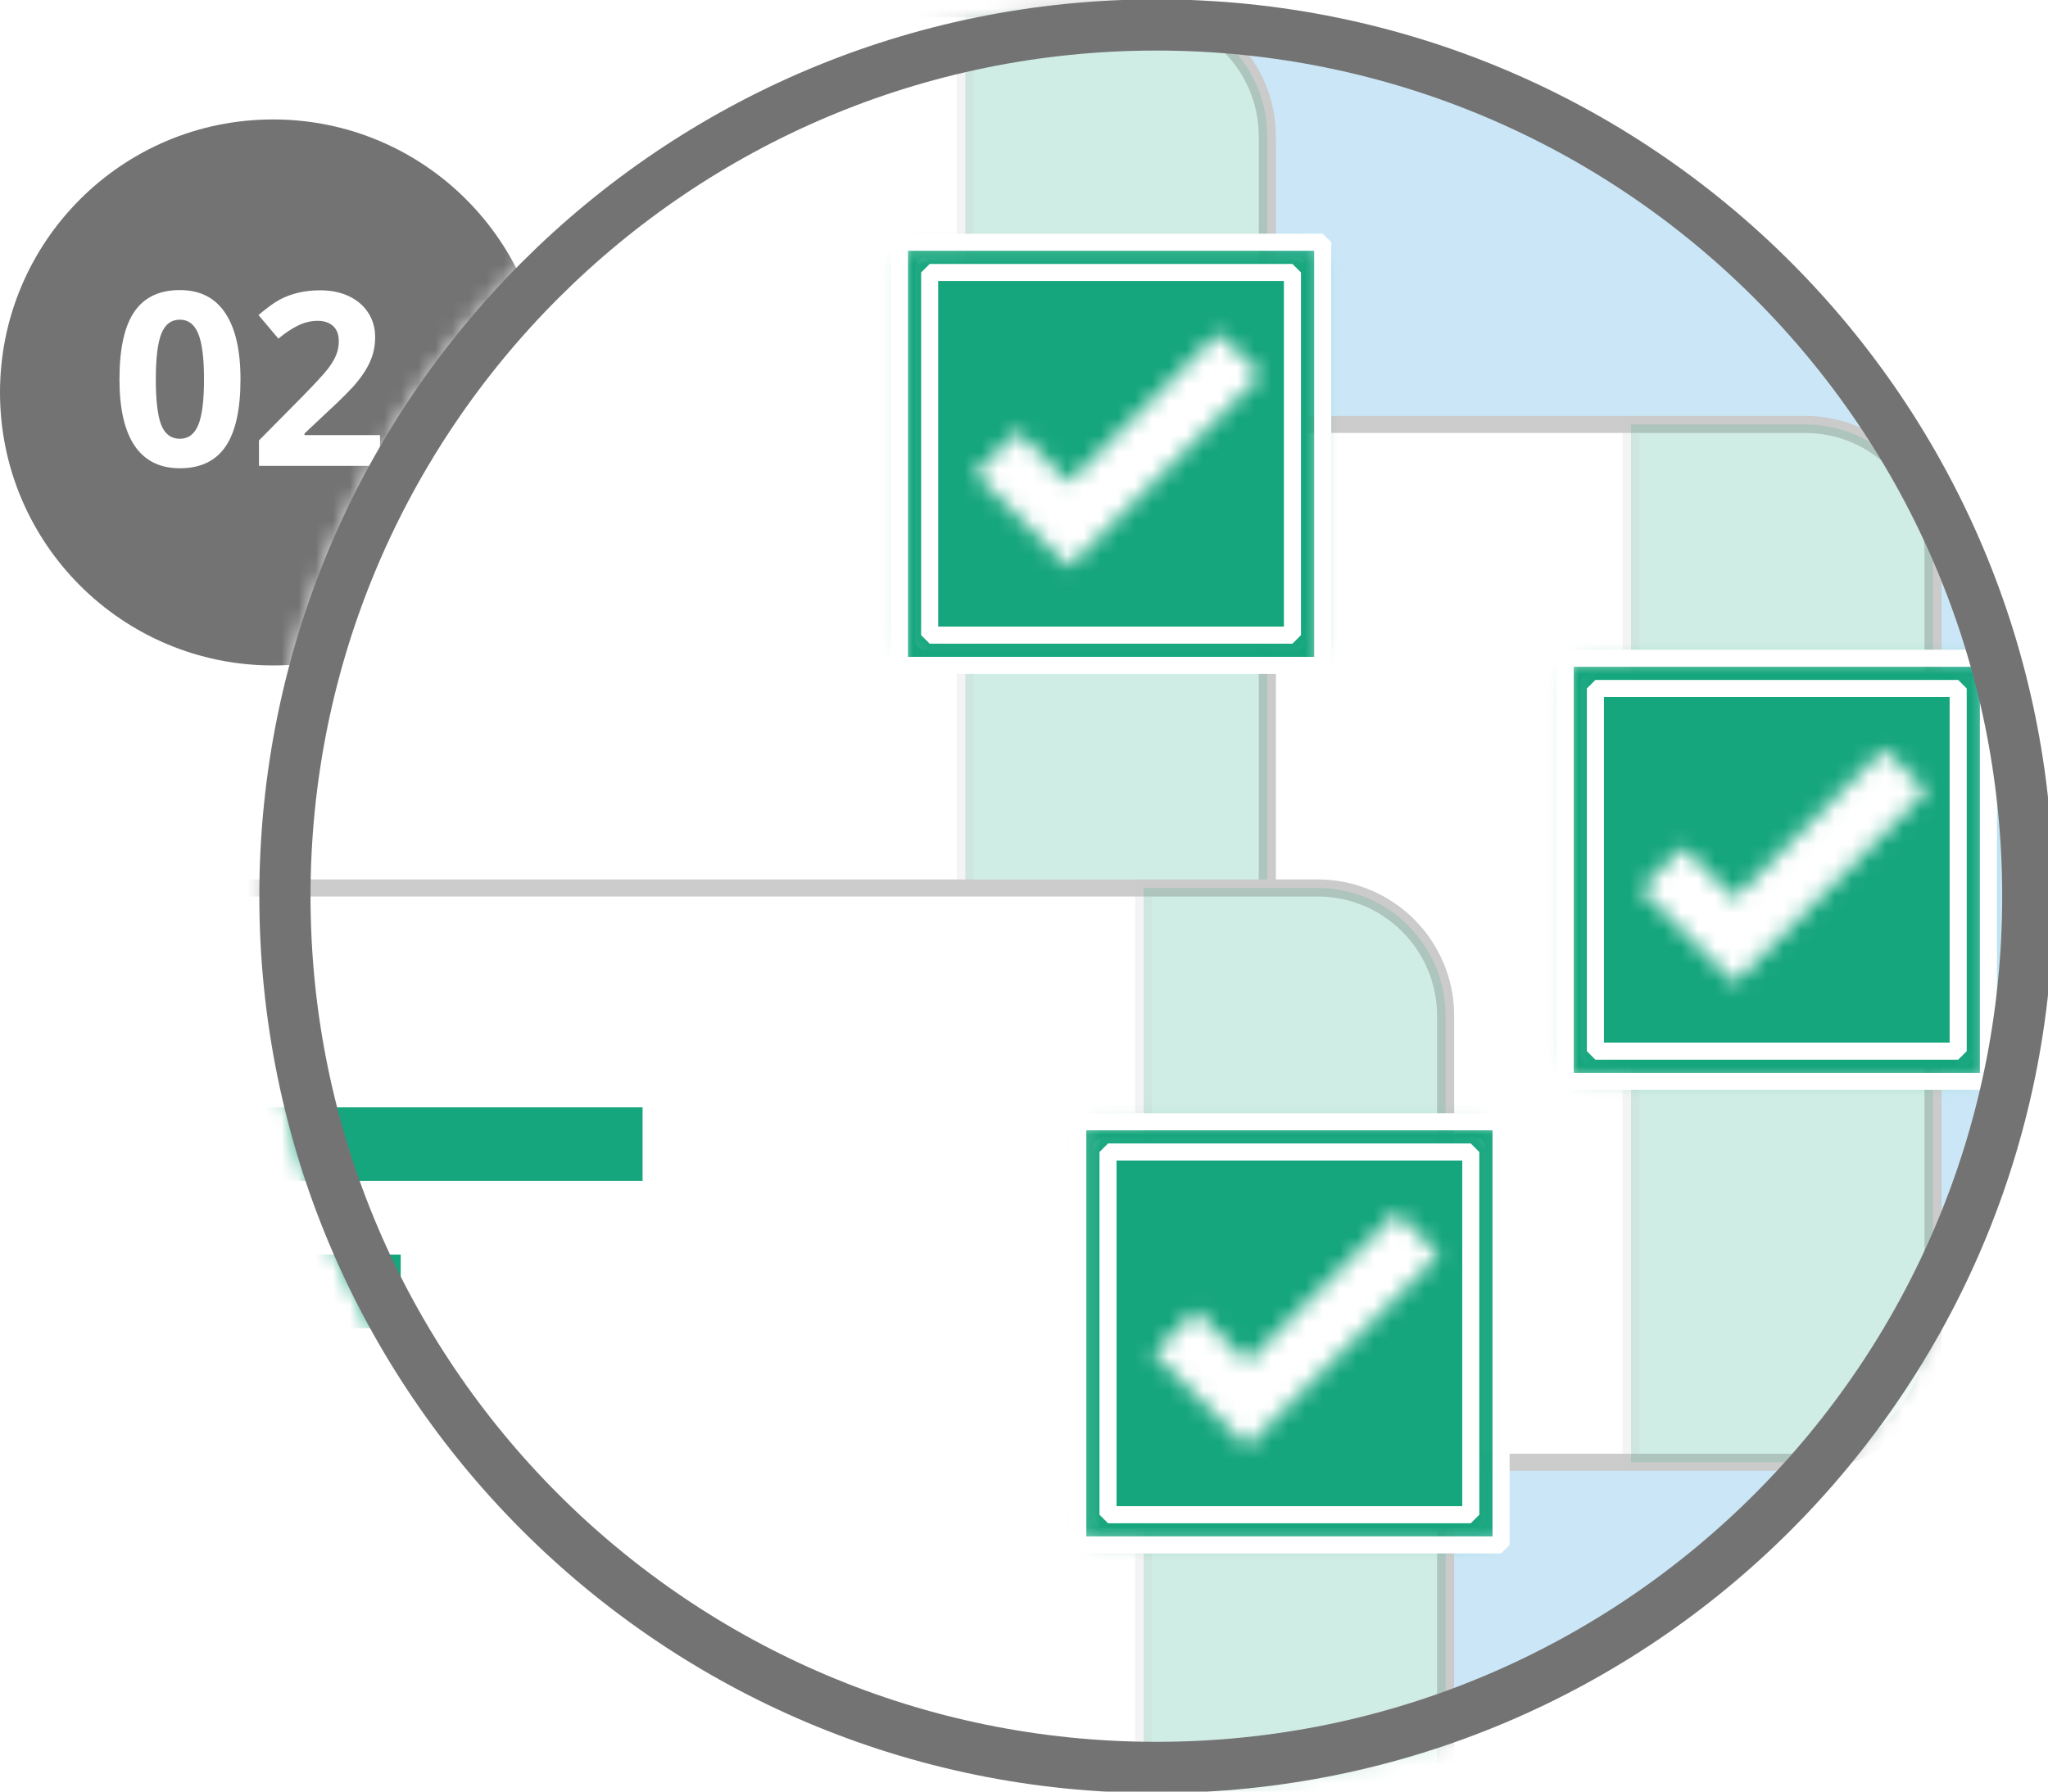
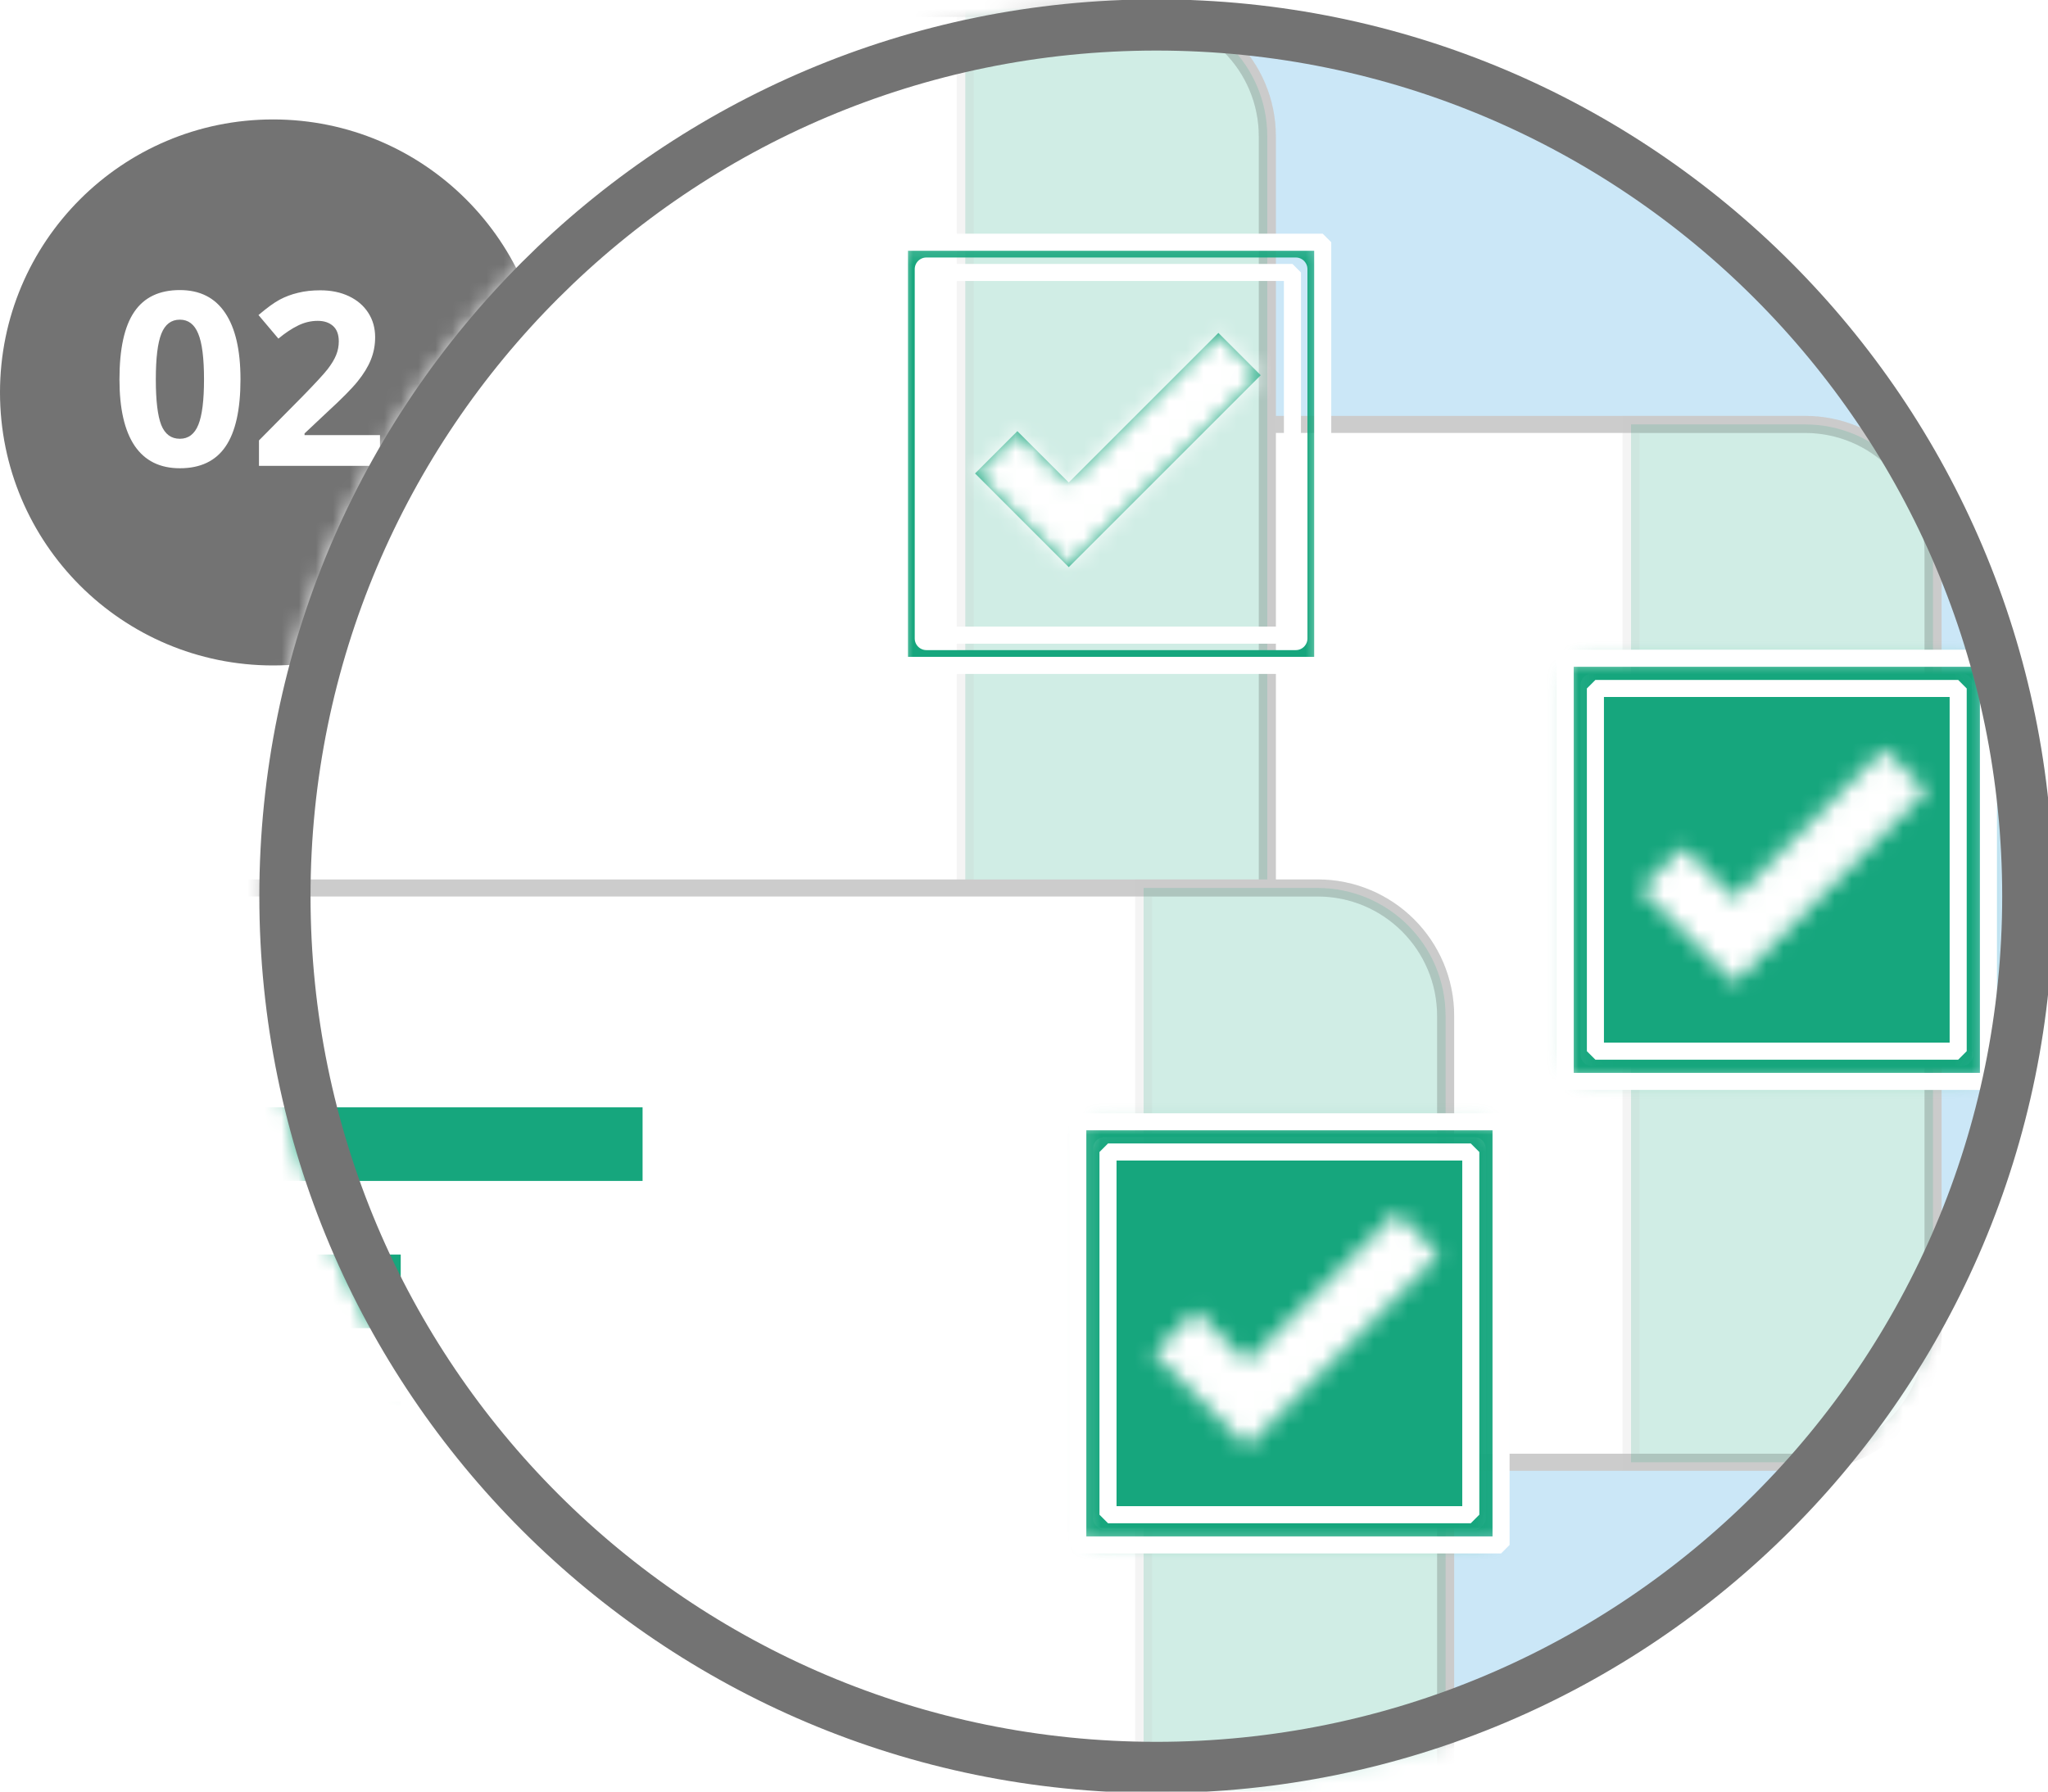
<svg xmlns="http://www.w3.org/2000/svg" width="120" height="105" viewBox="0 0 120 105" fill="none">
  <g clip-path="url(#clip0_1666_1496)">
    <path d="M16 39C24.837 39 32 31.837 32 23C32 14.163 24.837 7 16 7C7.163 7 0 14.163 0 23C0 31.837 7.163 39 16 39Z" fill="#737373" />
    <path d="M14.091 22.232C14.091 24.003 13.8 25.315 13.217 26.166C12.639 27.017 11.746 27.443 10.539 27.443C9.368 27.443 8.485 27.003 7.888 26.124C7.296 25.245 7 23.948 7 22.232C7 20.442 7.289 19.123 7.867 18.277C8.446 17.425 9.336 17 10.539 17C11.709 17 12.593 17.444 13.189 18.332C13.791 19.22 14.091 20.52 14.091 22.232ZM9.13 22.232C9.13 23.476 9.237 24.369 9.449 24.91C9.667 25.447 10.03 25.715 10.539 25.715C11.038 25.715 11.399 25.442 11.621 24.896C11.843 24.35 11.954 23.462 11.954 22.232C11.954 20.988 11.841 20.095 11.614 19.553C11.392 19.008 11.034 18.735 10.539 18.735C10.034 18.735 9.674 19.008 9.456 19.553C9.239 20.095 9.13 20.988 9.13 22.232ZM22.265 27.304H15.174V25.812L17.72 23.238C18.474 22.465 18.967 21.931 19.198 21.635C19.43 21.334 19.596 21.057 19.698 20.802C19.8 20.548 19.851 20.284 19.851 20.011C19.851 19.604 19.737 19.301 19.511 19.102C19.288 18.904 18.99 18.804 18.615 18.804C18.222 18.804 17.841 18.894 17.471 19.075C17.1 19.255 16.714 19.512 16.312 19.845L15.146 18.464C15.646 18.038 16.06 17.738 16.388 17.562C16.716 17.386 17.075 17.252 17.464 17.16C17.852 17.062 18.287 17.014 18.768 17.014C19.402 17.014 19.962 17.13 20.447 17.361C20.933 17.592 21.31 17.916 21.578 18.332C21.847 18.748 21.981 19.225 21.981 19.762C21.981 20.229 21.897 20.668 21.731 21.08C21.569 21.487 21.315 21.906 20.968 22.336C20.625 22.766 20.019 23.379 19.15 24.175L17.845 25.403V25.5H22.265V27.304Z" fill="white" />
    <mask id="mask0_1666_1496" style="mask-type:alpha" maskUnits="userSpaceOnUse" x="15" y="0" width="106" height="105">
      <path d="M67.756 103.978C96.174 103.978 119.211 80.94 119.211 52.523C119.211 24.105 96.174 1.067 67.756 1.067C39.338 1.067 16.301 24.105 16.301 52.523C16.301 80.94 39.338 103.978 67.756 103.978Z" fill="#F5F5F5" stroke="#2E2E2E" stroke-width="2" />
    </mask>
    <g mask="url(#mask0_1666_1496)">
      <path d="M67.756 103.978C96.174 103.978 119.211 80.94 119.211 52.523C119.211 24.105 96.174 1.067 67.756 1.067C39.338 1.067 16.301 24.105 16.301 52.523C16.301 80.94 39.338 103.978 67.756 103.978Z" fill="#CBE7F7" stroke="#2E2E2E" stroke-width="2" />
      <g filter="url(#filter0_d_1666_1496)">
        <path d="M105.766 20.874H-1.672C-5.814 20.874 -9.172 24.232 -9.172 28.374V74.198C-9.172 78.34 -5.814 81.698 -1.672 81.698H105.766C109.908 81.698 113.266 78.34 113.266 74.198V28.374C113.266 24.232 109.908 20.874 105.766 20.874Z" fill="white" stroke="#CCCCCC" />
        <path opacity="0.2" d="M95.568 20.874H105.763C109.905 20.874 113.263 24.232 113.263 28.374V74.198C113.263 78.34 109.905 81.698 105.763 81.698H95.568V20.874Z" fill="#16A67D" stroke="#CCCCCC" />
      </g>
      <mask id="mask1_1666_1496" style="mask-type:luminance" maskUnits="userSpaceOnUse" x="91" y="38" width="26" height="26">
        <path d="M116.51 38.577H91.711V63.377H116.51V38.577Z" fill="white" />
      </mask>
      <g mask="url(#mask1_1666_1496)">
        <path d="M114.931 38.972H93.29C92.636 38.972 92.106 39.502 92.106 40.156V61.797C92.106 62.452 92.636 62.982 93.29 62.982H114.931C115.585 62.982 116.115 62.452 116.115 61.797V40.156C116.115 39.502 115.585 38.972 114.931 38.972Z" stroke="#16A67D" />
        <mask id="mask2_1666_1496" style="mask-type:luminance" maskUnits="userSpaceOnUse" x="91" y="38" width="26" height="26">
          <path d="M114.931 38.972H93.29C92.636 38.972 92.106 39.502 92.106 40.156V61.797C92.106 62.452 92.636 62.982 93.29 62.982H114.931C115.585 62.982 116.115 62.452 116.115 61.797V40.156C116.115 39.502 115.585 38.972 114.931 38.972Z" fill="white" stroke="white" />
        </mask>
        <g mask="url(#mask2_1666_1496)">
          <path d="M120.132 34.63H87.764V66.998H120.132V34.63Z" fill="#16A67D" />
          <path d="M120.132 34.63H87.764V66.998H120.132V34.63Z" fill="#16A67D" />
        </g>
      </g>
      <path d="M116.51 38.577H91.711V63.377H116.51V38.577Z" stroke="white" stroke-linejoin="bevel" />
      <path d="M114.737 40.349H93.481V61.605H114.737V40.349Z" stroke="white" stroke-linejoin="bevel" />
      <path fill-rule="evenodd" clip-rule="evenodd" d="M101.63 57.62L96.139 52.129L98.619 49.649L101.63 52.66L110.399 43.892L112.879 46.371L101.63 57.62Z" fill="#16A67D" />
      <mask id="mask3_1666_1496" style="mask-type:luminance" maskUnits="userSpaceOnUse" x="96" y="43" width="17" height="15">
        <path fill-rule="evenodd" clip-rule="evenodd" d="M101.63 57.62L96.139 52.129L98.619 49.649L101.63 52.66L110.399 43.892L112.879 46.371L101.63 57.62Z" fill="white" />
      </mask>
      <g mask="url(#mask3_1666_1496)">
        <path d="M130.586 24.56H77.691V77.454H130.586V24.56Z" fill="white" />
      </g>
      <path d="M66.213 37.73H-2.178V42.043H66.213V37.73Z" fill="#16A67D" />
      <path d="M52.042 46.358H-2.178V50.671H52.042V46.358Z" fill="#16A67D" />
-       <path d="M52.042 54.982H-2.178V59.295H52.042V54.982Z" fill="#16A67D" />
      <path d="M52.042 66.075H-2.178V70.388H52.042V66.075Z" fill="#16A67D" />
      <g filter="url(#filter1_d_1666_1496)">
        <path d="M66.758 -3.507H-40.68C-44.822 -3.507 -48.18 -0.149 -48.18 3.993V49.817C-48.18 53.959 -44.822 57.317 -40.68 57.317H66.758C70.9 57.317 74.258 53.959 74.258 49.817V3.993C74.258 -0.149 70.9 -3.507 66.758 -3.507Z" fill="white" stroke="#CCCCCC" />
        <path opacity="0.2" d="M56.56 -3.507H66.755C70.897 -3.507 74.255 -0.149 74.255 3.993V49.817C74.255 53.959 70.897 57.317 66.755 57.317H56.56V-3.507Z" fill="#16A67D" stroke="#CCCCCC" />
      </g>
      <mask id="mask4_1666_1496" style="mask-type:luminance" maskUnits="userSpaceOnUse" x="52" y="14" width="26" height="25">
        <path d="M77.503 14.196H52.703V38.996H77.503V14.196Z" fill="white" />
      </mask>
      <g mask="url(#mask4_1666_1496)">
        <path d="M75.924 14.591H54.282C53.628 14.591 53.098 15.121 53.098 15.775V37.417C53.098 38.071 53.628 38.601 54.282 38.601H75.924C76.578 38.601 77.108 38.071 77.108 37.417V15.775C77.108 15.121 76.578 14.591 75.924 14.591Z" stroke="#16A67D" />
        <mask id="mask5_1666_1496" style="mask-type:luminance" maskUnits="userSpaceOnUse" x="52" y="14" width="26" height="26">
-           <path d="M75.924 14.591H54.282C53.628 14.591 53.098 15.121 53.098 15.775V37.417C53.098 38.071 53.628 38.601 54.282 38.601H75.924C76.578 38.601 77.108 38.071 77.108 37.417V15.775C77.108 15.121 76.578 14.591 75.924 14.591Z" fill="white" stroke="white" />
-         </mask>
+           </mask>
        <g mask="url(#mask5_1666_1496)">
          <path d="M81.124 10.249H48.756V42.617H81.124V10.249Z" fill="#16A67D" />
          <path d="M81.124 10.249H48.756V42.617H81.124V10.249Z" fill="#16A67D" />
        </g>
      </g>
      <path d="M77.503 14.196H52.703V38.996H77.503V14.196Z" stroke="white" stroke-linejoin="bevel" />
      <path d="M75.729 15.968H54.473V37.224H75.729V15.968Z" stroke="white" stroke-linejoin="bevel" />
      <path fill-rule="evenodd" clip-rule="evenodd" d="M62.622 33.239L57.131 27.748L59.611 25.268L62.622 28.279L71.391 19.511L73.871 21.991L62.622 33.239Z" fill="#16A67D" />
      <mask id="mask6_1666_1496" style="mask-type:luminance" maskUnits="userSpaceOnUse" x="57" y="19" width="17" height="15">
        <path fill-rule="evenodd" clip-rule="evenodd" d="M62.622 33.239L57.131 27.748L59.611 25.268L62.622 28.279L71.391 19.511L73.871 21.991L62.622 33.239Z" fill="white" />
      </mask>
      <g mask="url(#mask6_1666_1496)">
        <path d="M91.578 0.179H38.684V53.073H91.578V0.179Z" fill="white" />
      </g>
      <path d="M27.206 13.351H-41.185V17.663H27.206V13.351Z" fill="#16A67D" />
      <g filter="url(#filter2_d_1666_1496)">
        <path d="M77.206 48.041H-30.232C-34.375 48.041 -37.732 51.399 -37.732 55.541V101.365C-37.732 105.507 -34.375 108.865 -30.232 108.865H77.206C81.348 108.865 84.706 105.507 84.706 101.365V55.541C84.706 51.399 81.348 48.041 77.206 48.041Z" fill="white" stroke="#CCCCCC" />
        <path opacity="0.2" d="M67.008 48.041H77.202C81.345 48.041 84.702 51.399 84.702 55.541V101.366C84.702 105.507 81.345 108.866 77.202 108.866H67.008V48.041Z" fill="#16A67D" stroke="#CCCCCC" />
      </g>
      <mask id="mask7_1666_1496" style="mask-type:luminance" maskUnits="userSpaceOnUse" x="63" y="65" width="25" height="26">
        <path d="M87.952 65.744H63.152V90.544H87.952V65.744Z" fill="white" />
      </mask>
      <g mask="url(#mask7_1666_1496)">
        <path d="M86.373 66.139H64.731C64.077 66.139 63.547 66.669 63.547 67.323V88.965C63.547 89.618 64.077 90.149 64.731 90.149H86.373C87.027 90.149 87.557 89.618 87.557 88.965V67.323C87.557 66.669 87.027 66.139 86.373 66.139Z" stroke="#16A67D" />
        <mask id="mask8_1666_1496" style="mask-type:luminance" maskUnits="userSpaceOnUse" x="63" y="65" width="26" height="26">
          <path d="M86.373 66.139H64.731C64.077 66.139 63.547 66.669 63.547 67.323V88.965C63.547 89.618 64.077 90.149 64.731 90.149H86.373C87.027 90.149 87.557 89.618 87.557 88.965V67.323C87.557 66.669 87.027 66.139 86.373 66.139Z" fill="white" stroke="white" />
        </mask>
        <g mask="url(#mask8_1666_1496)">
          <path d="M91.573 61.797H59.205V94.165H91.573V61.797Z" fill="#16A67D" />
          <path d="M91.573 61.797H59.205V94.165H91.573V61.797Z" fill="#16A67D" />
        </g>
      </g>
      <path d="M87.952 65.744H63.152V90.544H87.952V65.744Z" stroke="white" stroke-linejoin="bevel" />
      <path d="M86.179 67.516H64.922V88.772H86.179V67.516Z" stroke="white" stroke-linejoin="bevel" />
      <path fill-rule="evenodd" clip-rule="evenodd" d="M73.071 84.787L67.58 79.295L70.06 76.816L73.071 79.827L81.84 71.059L84.32 73.539L73.071 84.787Z" fill="#16A67D" />
      <mask id="mask9_1666_1496" style="mask-type:luminance" maskUnits="userSpaceOnUse" x="67" y="71" width="18" height="14">
        <path fill-rule="evenodd" clip-rule="evenodd" d="M73.071 84.787L67.58 79.295L70.06 76.816L73.071 79.827L81.84 71.059L84.32 73.539L73.071 84.787Z" fill="white" />
      </mask>
      <g mask="url(#mask9_1666_1496)">
        <path d="M102.028 51.727H49.133V104.621H102.028V51.727Z" fill="white" />
      </g>
      <path d="M37.651 64.898H-30.74V69.211H37.651V64.898Z" fill="#16A67D" />
      <path d="M23.48 73.525H-30.74V77.838H23.48V73.525Z" fill="#16A67D" />
      <path d="M23.48 82.15H-30.74V86.463H23.48V82.15Z" fill="#16A67D" />
      <path d="M23.48 93.242H-30.74V97.555H23.48V93.242Z" fill="#16A67D" />
    </g>
    <path d="M67.756 103.584C95.956 103.584 118.816 80.723 118.816 52.523C118.816 24.323 95.956 1.463 67.756 1.463C39.556 1.463 16.695 24.323 16.695 52.523C16.695 80.723 39.556 103.584 67.756 103.584Z" stroke="#737373" stroke-width="3" />
  </g>
  <defs>
    <filter id="filter0_d_1666_1496" x="-17.672" y="16.374" width="139.438" height="77.824" filterUnits="userSpaceOnUse" color-interpolation-filters="sRGB">
      <feFlood flood-opacity="0" result="BackgroundImageFix" />
      <feColorMatrix in="SourceAlpha" type="matrix" values="0 0 0 0 0 0 0 0 0 0 0 0 0 0 0 0 0 0 127 0" result="hardAlpha" />
      <feOffset dy="4" />
      <feGaussianBlur stdDeviation="4" />
      <feComposite in2="hardAlpha" operator="out" />
      <feColorMatrix type="matrix" values="0 0 0 0 0.18 0 0 0 0 0.18 0 0 0 0 0.18 0 0 0 0.2 0" />
      <feBlend mode="normal" in2="BackgroundImageFix" result="effect1_dropShadow_1666_1496" />
      <feBlend mode="normal" in="SourceGraphic" in2="effect1_dropShadow_1666_1496" result="shape" />
    </filter>
    <filter id="filter1_d_1666_1496" x="-56.68" y="-8.007" width="139.438" height="77.824" filterUnits="userSpaceOnUse" color-interpolation-filters="sRGB">
      <feFlood flood-opacity="0" result="BackgroundImageFix" />
      <feColorMatrix in="SourceAlpha" type="matrix" values="0 0 0 0 0 0 0 0 0 0 0 0 0 0 0 0 0 0 127 0" result="hardAlpha" />
      <feOffset dy="4" />
      <feGaussianBlur stdDeviation="4" />
      <feComposite in2="hardAlpha" operator="out" />
      <feColorMatrix type="matrix" values="0 0 0 0 0.18 0 0 0 0 0.18 0 0 0 0 0.18 0 0 0 0.2 0" />
      <feBlend mode="normal" in2="BackgroundImageFix" result="effect1_dropShadow_1666_1496" />
      <feBlend mode="normal" in="SourceGraphic" in2="effect1_dropShadow_1666_1496" result="shape" />
    </filter>
    <filter id="filter2_d_1666_1496" x="-46.232" y="43.541" width="139.438" height="77.824" filterUnits="userSpaceOnUse" color-interpolation-filters="sRGB">
      <feFlood flood-opacity="0" result="BackgroundImageFix" />
      <feColorMatrix in="SourceAlpha" type="matrix" values="0 0 0 0 0 0 0 0 0 0 0 0 0 0 0 0 0 0 127 0" result="hardAlpha" />
      <feOffset dy="4" />
      <feGaussianBlur stdDeviation="4" />
      <feComposite in2="hardAlpha" operator="out" />
      <feColorMatrix type="matrix" values="0 0 0 0 0.18 0 0 0 0 0.18 0 0 0 0 0.18 0 0 0 0.2 0" />
      <feBlend mode="normal" in2="BackgroundImageFix" result="effect1_dropShadow_1666_1496" />
      <feBlend mode="normal" in="SourceGraphic" in2="effect1_dropShadow_1666_1496" result="shape" />
    </filter>
    <clipPath id="clip0_1666_1496">
      <rect width="120" height="105" fill="white" />
    </clipPath>
  </defs>
</svg>